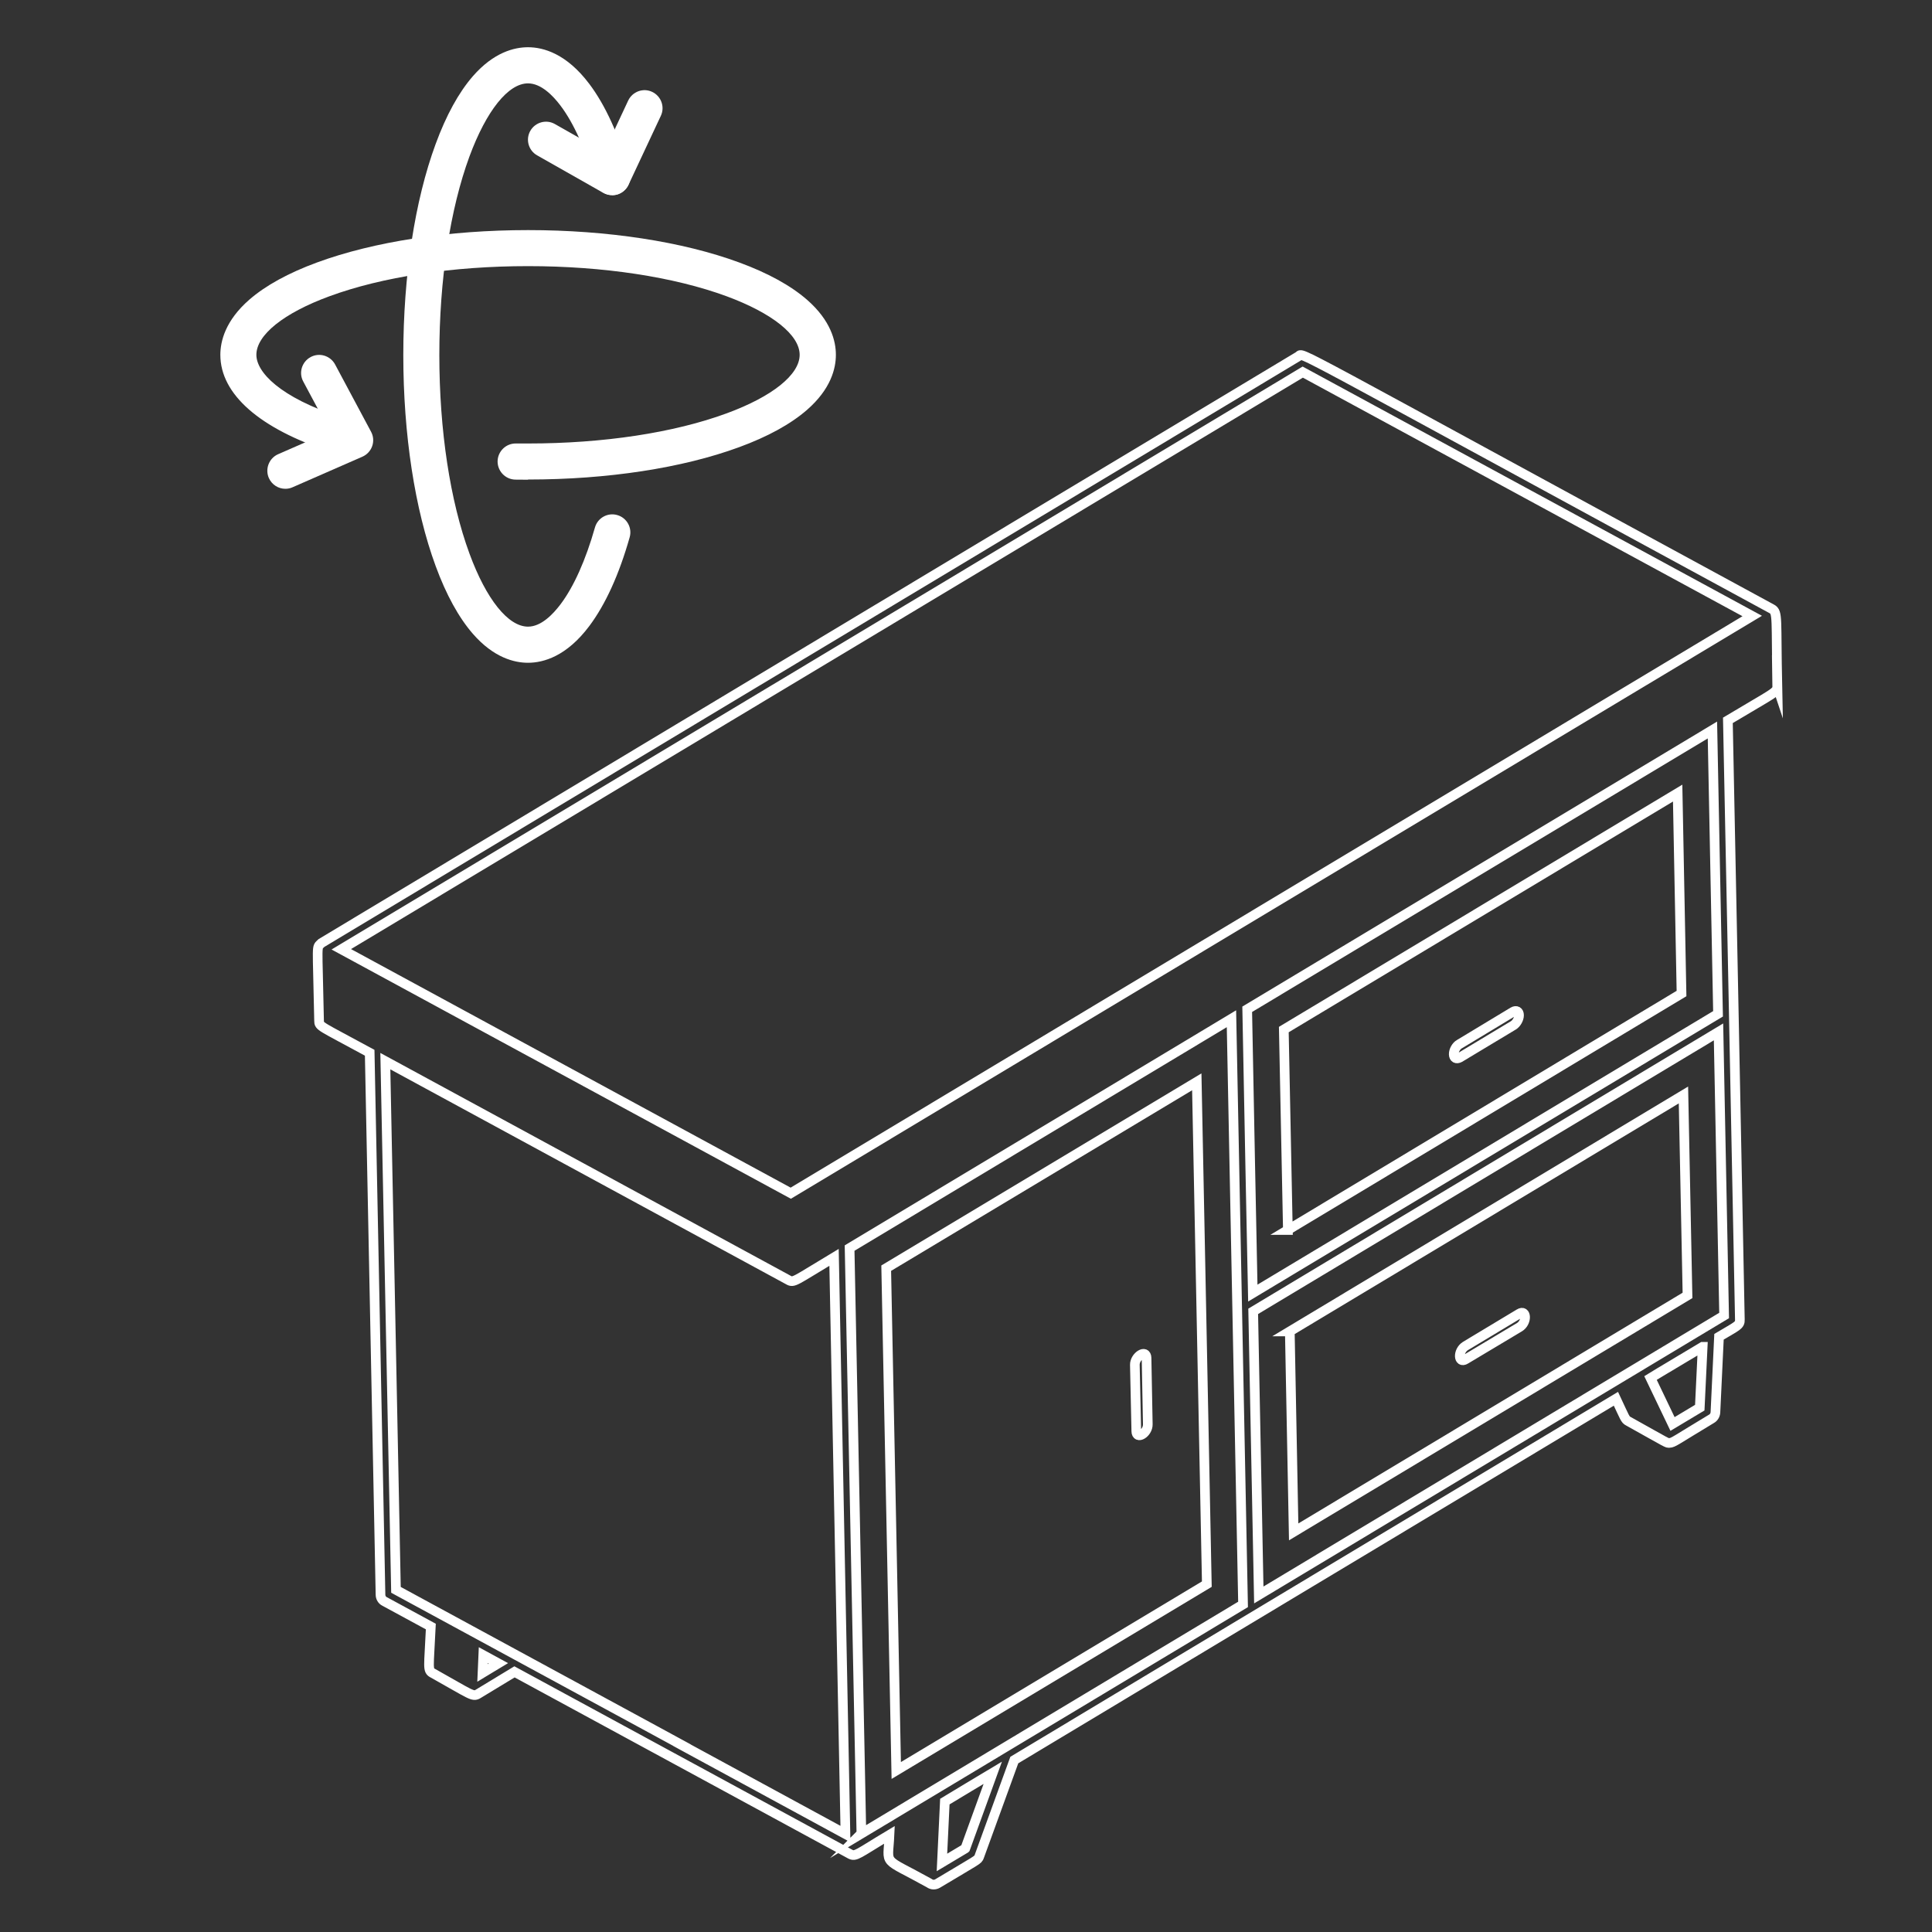
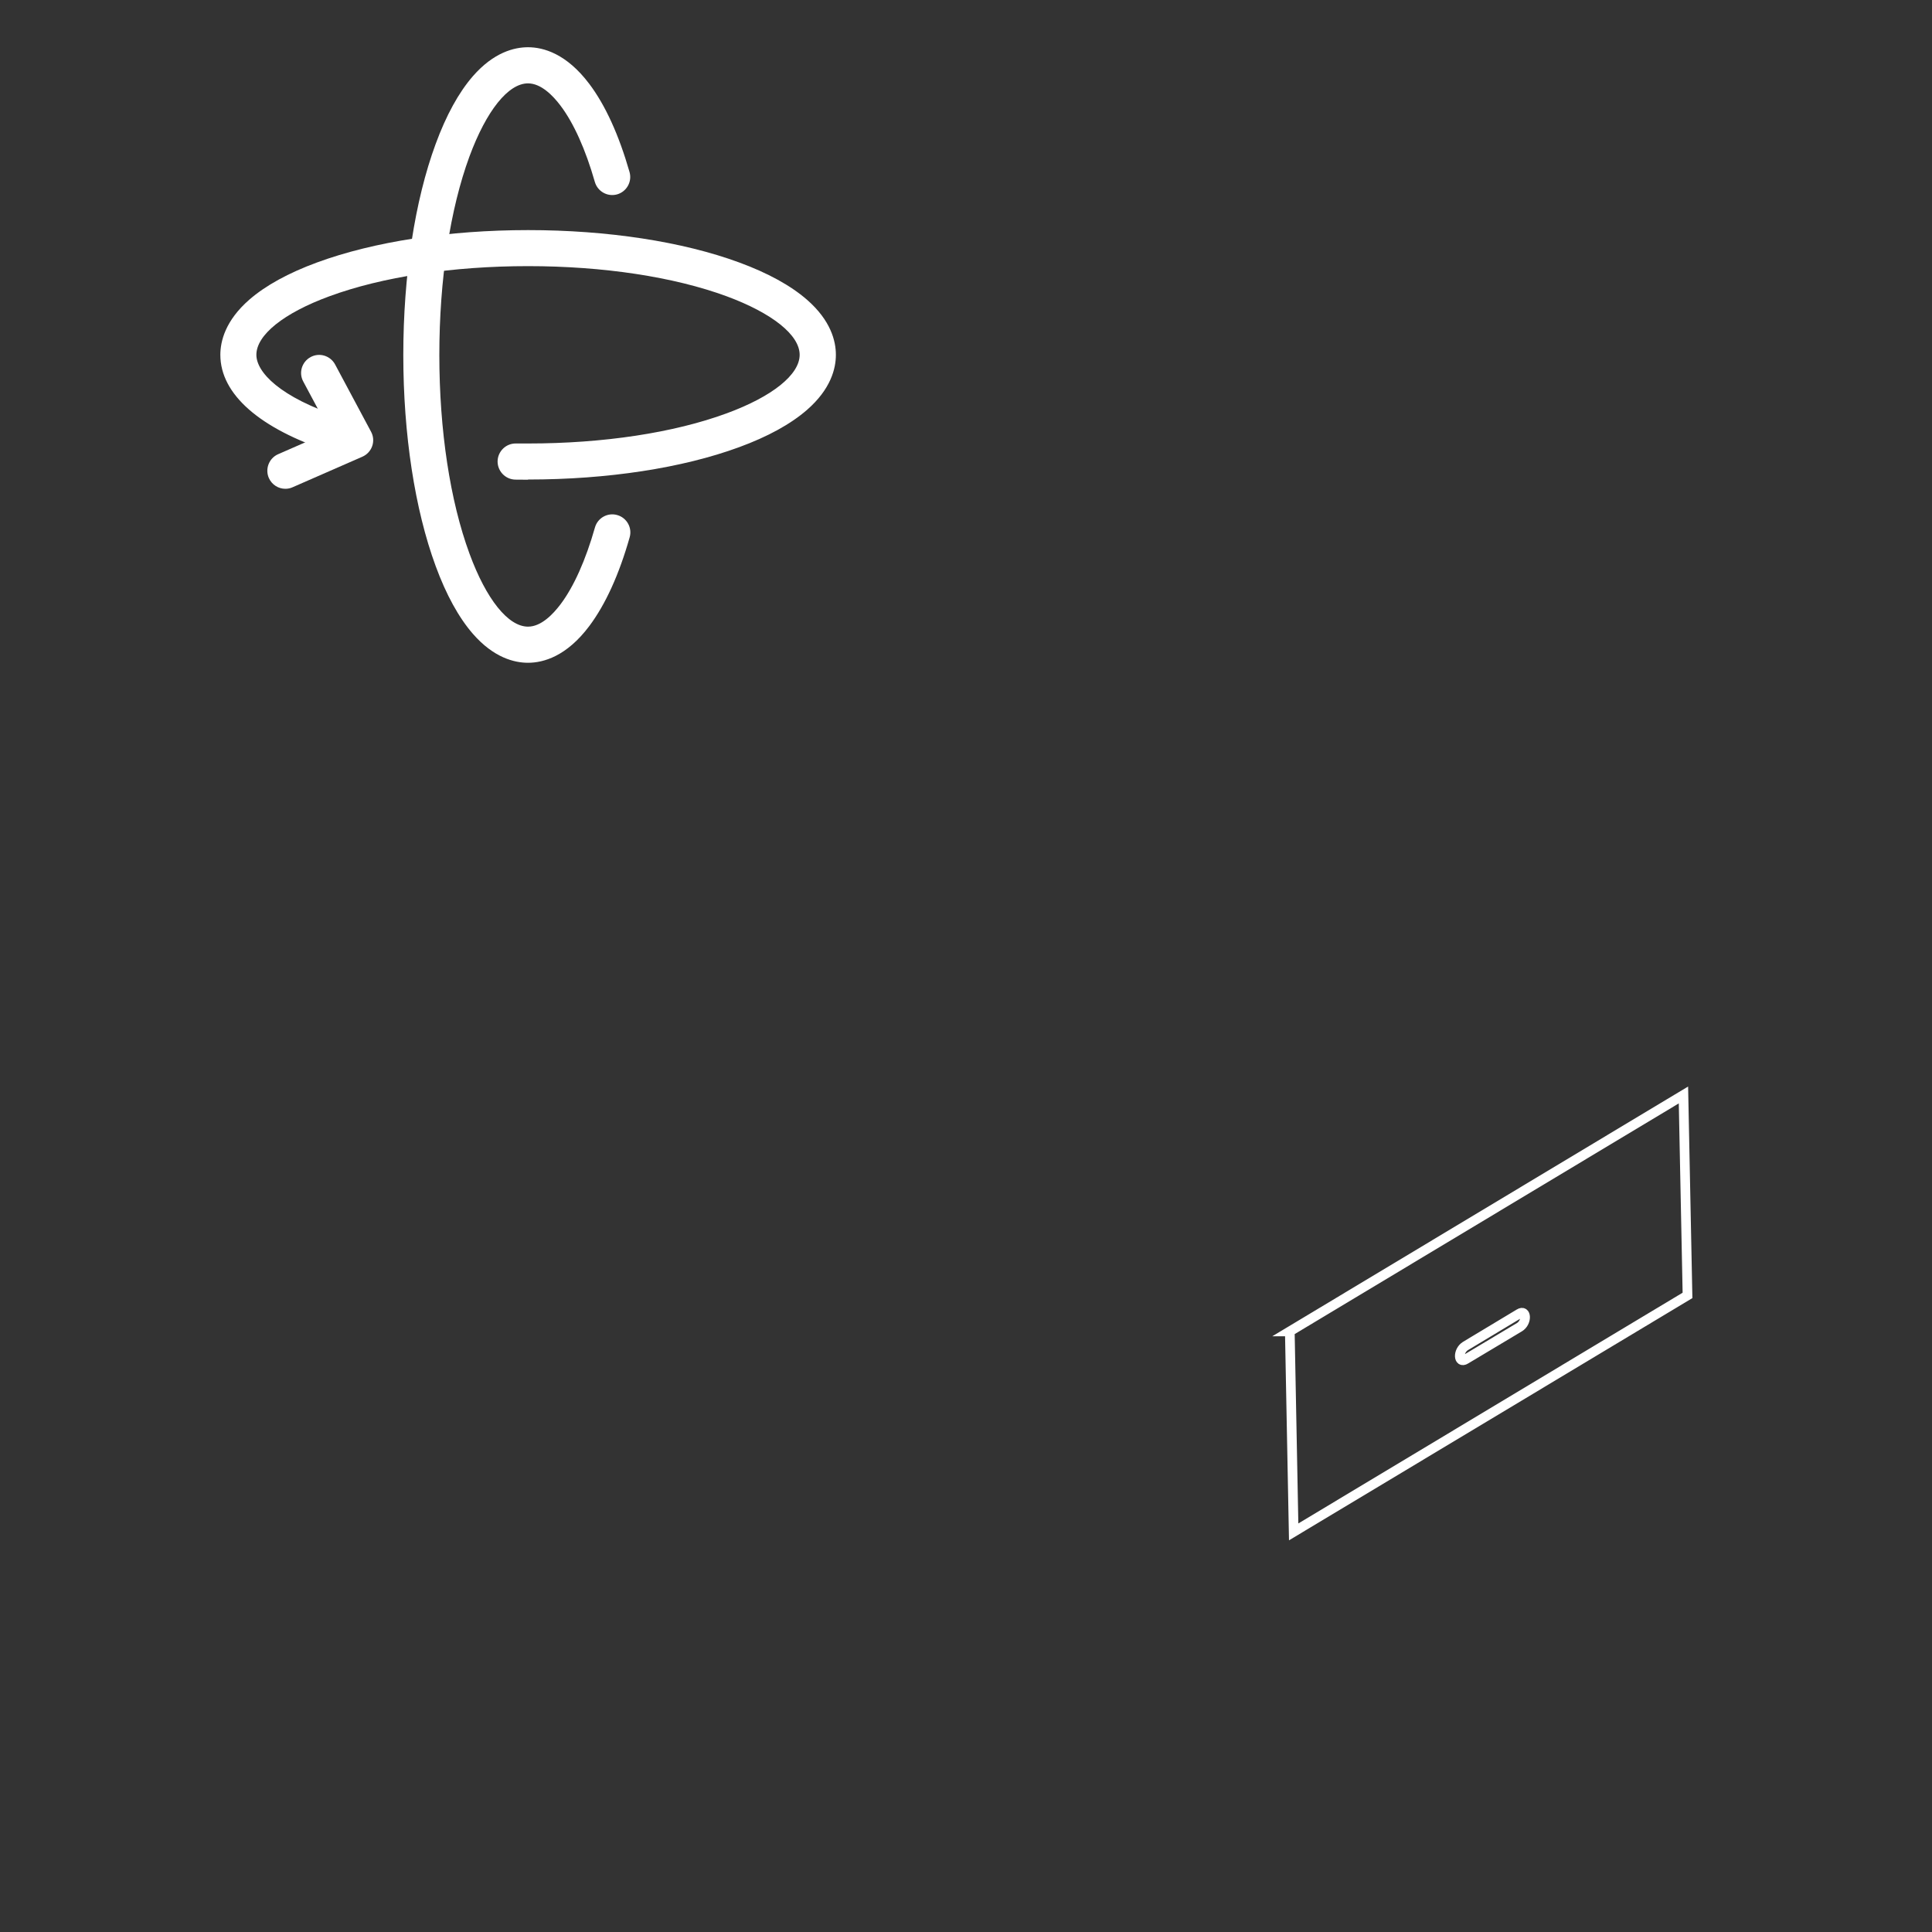
<svg xmlns="http://www.w3.org/2000/svg" id="DISEÑO-DISEÑO_3D" data-name="DISEÑO-DISEÑO 3D" viewBox="0 0 200 200">
  <rect x="0" y="0" width="200" height="200" fill="#333333" stroke="none" />
  <defs>
    <style>
      .cls-1 {
        fill: #fff;
      }

      .cls-2 {
        fill: none;
        stroke: #fff;
        stroke-miterlimit: 10;
      }
    </style>
  </defs>
  <g id="DELINEADO">
    <g>
      <path class="cls-2" d="M133.52,137.83l.4,20.75,40.77-24.48-.42-20.75-40.76,24.48ZM157.29,137.39l-5.57,3.33c-.76.47-.84-.86-.02-1.38l5.57-3.35c.77-.48.84.91.02,1.4Z" />
-       <path class="cls-2" d="M133.31,127.33l40.76-24.48-.4-20.75-40.77,24.48.42,20.75ZM151.08,108.09l5.55-3.35c.34-.2.62-.04.62.35s-.26.85-.58,1.05l-5.57,3.35c-.34.18-.6.04-.61-.35s.25-.85.58-1.05h0Z" />
-       <path class="cls-2" d="M123.89,111.99l-32.15,19.29,1.04,52,32.15-19.29-1.04-52ZM117.63,148.16l-.15-6.87c-.02-.89,1.19-1.65,1.21-.72l.13,6.87c.02.93-1.18,1.63-1.19.72h0Z" />
-       <path class="cls-2" d="M183.99,71.07c-.15-7.08.08-7.69-.58-8.04-51.36-27.88-48.39-26.51-48.99-26.15l-101.14,60.74c-.56.58-.41-.37-.25,8.05.01.62,0,.46,5.24,3.31l1.12,56.11c0,.29.17.57.42.69l4.79,2.6c-.2,4.33-.38,4.53.23,4.84,3.97,2.22,4.11,2.47,4.67,2.13l3.76-2.28,34.74,18.86c.57.32.8-.03,4.08-1.99-.15,3.32-.86,2.23,4.1,4.99.3.22.62.2.88.05,4.22-2.53,4.17-2.41,4.31-2.79l3.63-9.99c29.99-18.02,32.79-19.69,62.28-37.4.93,1.98.95,2.15,1.28,2.32,4.3,2.4,3.97,2.26,4.26,2.25.39,0,.76-.34,4.36-2.5.23-.13.38-.38.4-.66l.37-7.83c1.88-1.12,2.19-1.18,2.16-1.78-.73-37.03-.48-24.11-1.24-62.03,4.71-2.83,5.12-2.87,5.11-3.53h0ZM134.86,38.52l46.53,25.25-99.53,59.75c-27.09-14.7-16.7-9.06-46.53-25.25l99.53-59.75ZM49.95,173.18l.08-1.84,1.56.85-1.64.99ZM40.99,164.58l-1.1-54.73,41.71,22.65c.57.33.59.15,4.74-2.34l1.18,59.7c-42.63-23.15,13.86,7.5-46.53-25.28ZM99.92,191.36l-2.41,1.44.3-6.3c3.04-1.84,1.91-1.15,4.96-2.98l-2.84,7.83ZM89.17,189.81l-1.22-60.61,39.53-23.74c.47,23.81.16,8.22,1.2,60.63-13.93,8.37-31.83,19.11-39.52,23.73h0ZM176.26,139.42l-.3,6.3-2.82,1.69c-1.97-4.13-1.43-3-2.28-4.76.87-.54.03-.02,5.39-3.23h0ZM130.31,165.11l-.58-29.36,48.17-28.93.58,29.36c-5.52,3.31-42.65,25.62-48.17,28.93ZM177.27,75.57l.58,29.38-48.16,28.91c-.08-3.62-.45-22.34-.58-29.38,16.51-9.92,24.94-14.98,48.16-28.91h0Z" />
    </g>
    <g id="g2320">
      <g id="g2326">
        <g id="path2328">
          <path class="cls-1" d="M54.66,68.61c-1.41,0-3.55-.52-5.71-3-1.46-1.68-2.76-4.04-3.85-7.01-2.16-5.87-3.35-13.63-3.35-21.85s1.19-15.99,3.35-21.85c1.09-2.97,2.39-5.33,3.85-7.01,2.16-2.48,4.29-3,5.71-3,1.59,0,3.98.66,6.34,3.79,1.66,2.2,3.06,5.27,4.17,9.13.28.99-.29,2.02-1.28,2.31-.99.28-2.02-.29-2.31-1.28-.96-3.36-2.19-6.1-3.56-7.91-.79-1.05-2.02-2.3-3.36-2.3-2.05,0-4.31,2.83-6.06,7.56-2.01,5.46-3.12,12.77-3.12,20.56s1.11,15.1,3.12,20.56c1.74,4.74,4.01,7.56,6.06,7.56,1.35,0,2.57-1.26,3.37-2.32,1.37-1.82,2.6-4.57,3.56-7.95.28-.99,1.32-1.57,2.31-1.28.99.28,1.57,1.32,1.28,2.31-1.1,3.87-2.51,6.95-4.17,9.17-2.36,3.15-4.76,3.81-6.35,3.81Z" />
        </g>
      </g>
      <g id="g2330">
        <g id="path2332">
          <path class="cls-1" d="M54.66,49.66c-.44,0-.88,0-1.31-.01-1.03-.02-1.85-.87-1.84-1.9.02-1.03.87-1.86,1.9-1.84.41,0,.83,0,1.25,0,7.8,0,15.1-1.11,20.56-3.12,4.74-1.74,7.56-4.01,7.56-6.06s-2.83-4.31-7.56-6.06c-5.46-2.01-12.77-3.12-20.56-3.12s-15.1,1.11-20.56,3.12c-4.74,1.74-7.56,4.01-7.56,6.06,0,1.75,2.33,4.38,8.86,6.5.98.32,1.52,1.37,1.2,2.35-.32.98-1.37,1.52-2.35,1.2-7.37-2.4-11.44-5.97-11.44-10.05,0-1.41.52-3.55,3-5.71,1.68-1.46,4.04-2.76,7.01-3.85,5.87-2.16,13.63-3.35,21.85-3.35s15.99,1.19,21.85,3.35c2.97,1.09,5.33,2.39,7.01,3.85,2.48,2.16,3,4.29,3,5.71s-.52,3.55-3,5.71c-1.68,1.46-4.04,2.76-7.01,3.85-5.87,2.16-13.63,3.35-21.85,3.35Z" />
        </g>
      </g>
      <g id="g2334">
        <g id="path2336">
          <path class="cls-1" d="M29.54,50.6c-.72,0-1.4-.42-1.71-1.12-.41-.94.02-2.05.96-2.46l5.37-2.35-2.77-5.18c-.49-.91-.14-2.04.77-2.53.91-.49,2.04-.14,2.53.77l3.72,6.96c.25.46.29,1,.12,1.49-.17.49-.54.89-1.02,1.1l-7.22,3.16c-.24.11-.5.16-.75.16Z" />
        </g>
      </g>
      <g id="g2338">
        <g id="path2340">
-           <path class="cls-1" d="M63.38,20.21c-.32,0-.64-.08-.92-.24l-6.86-3.89c-.9-.51-1.21-1.65-.7-2.54s1.65-1.21,2.54-.7l5.1,2.89,2.49-5.32c.44-.93,1.55-1.34,2.48-.9.93.44,1.34,1.55.9,2.48l-3.35,7.15c-.22.47-.63.83-1.12.99-.19.06-.38.09-.57.09Z" />
-         </g>
+           </g>
      </g>
    </g>
  </g>
</svg>